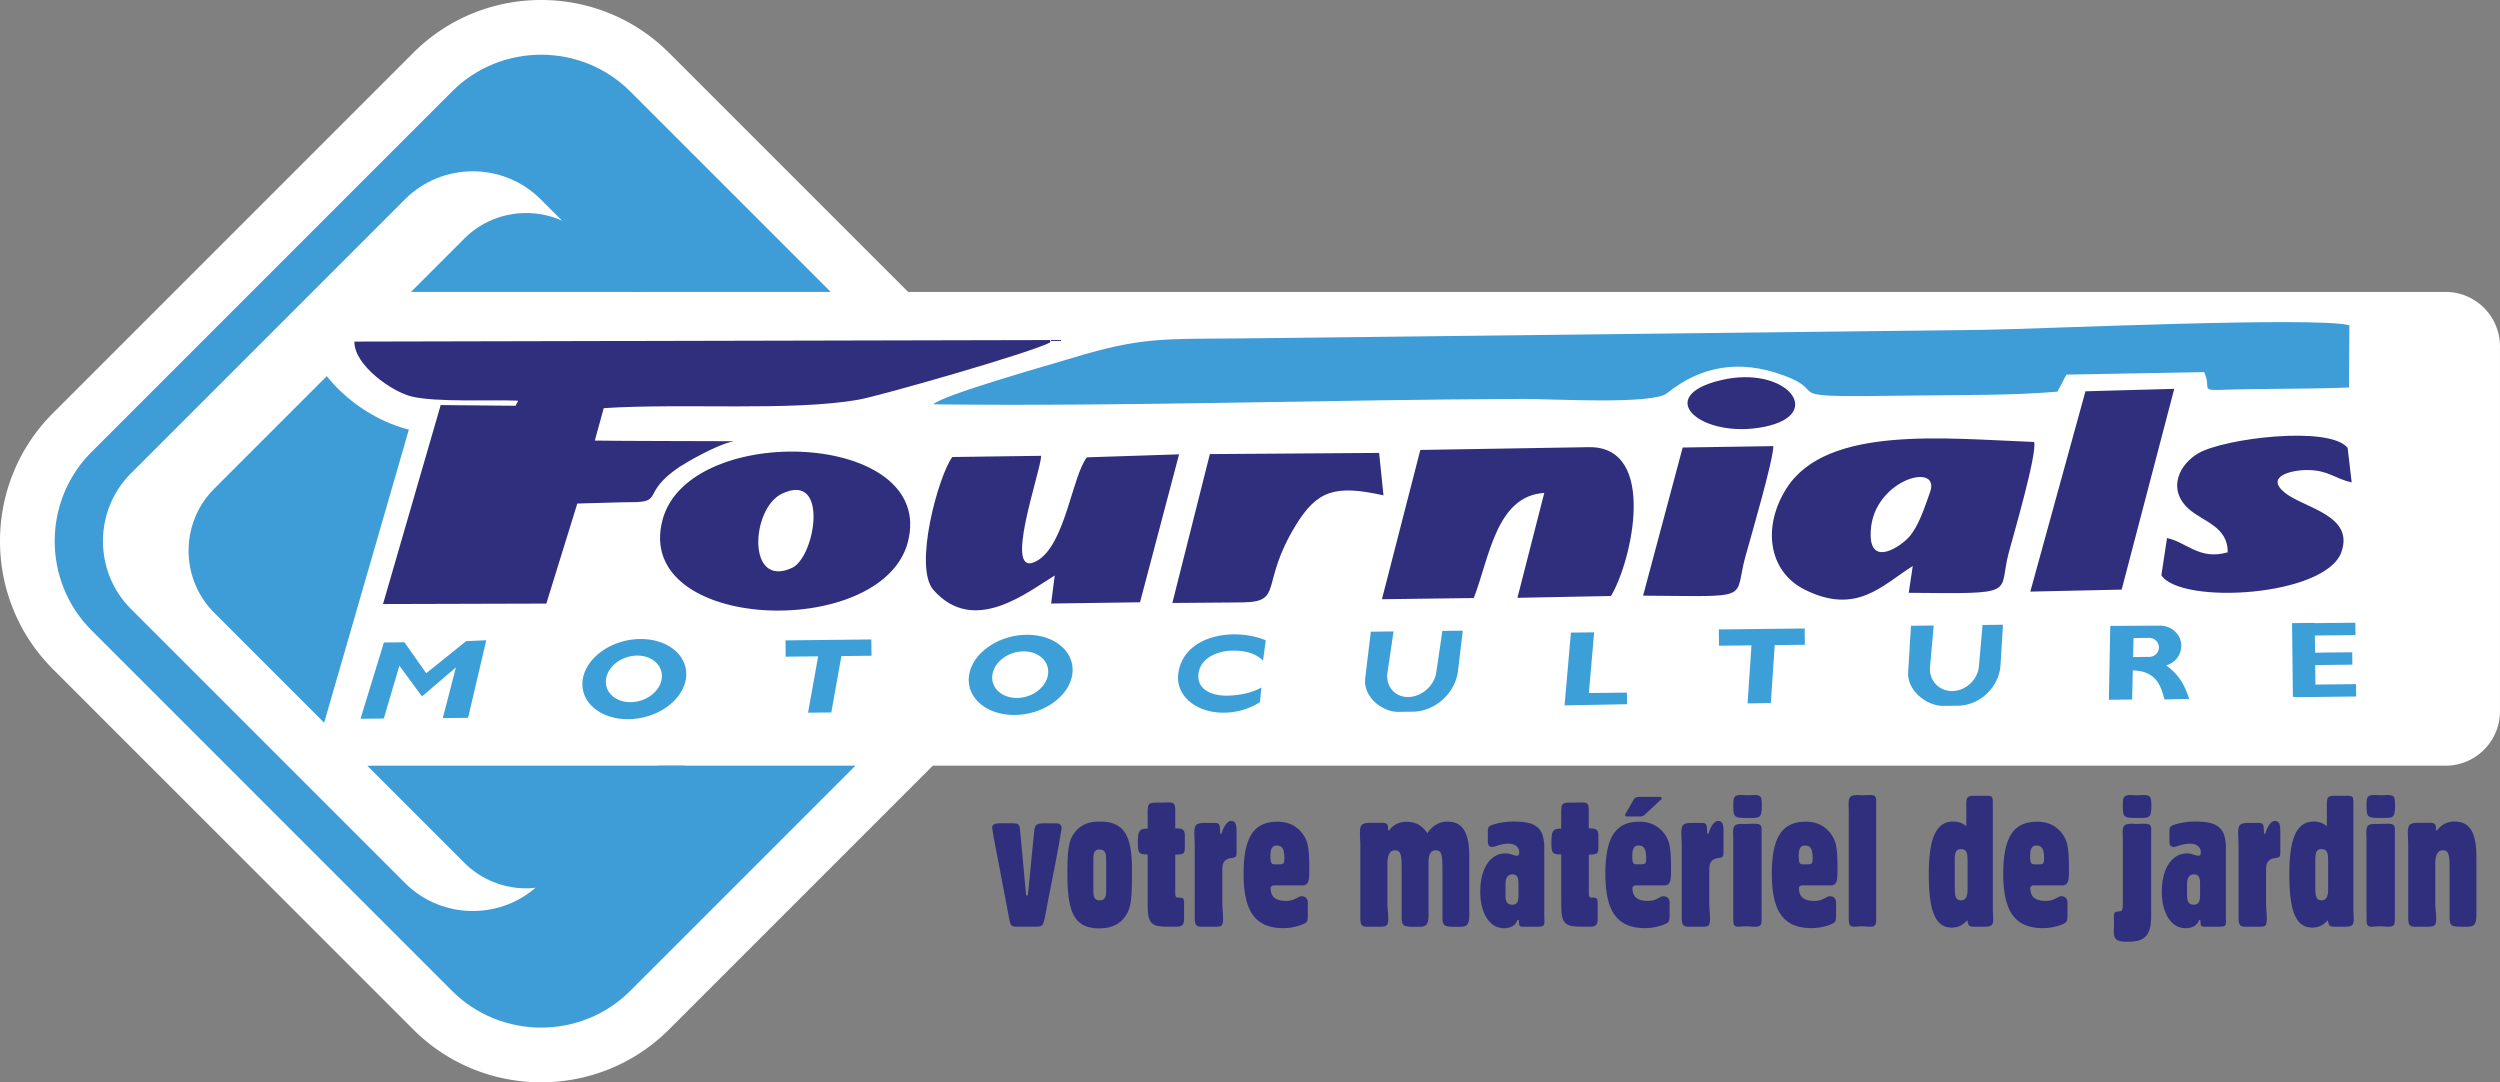
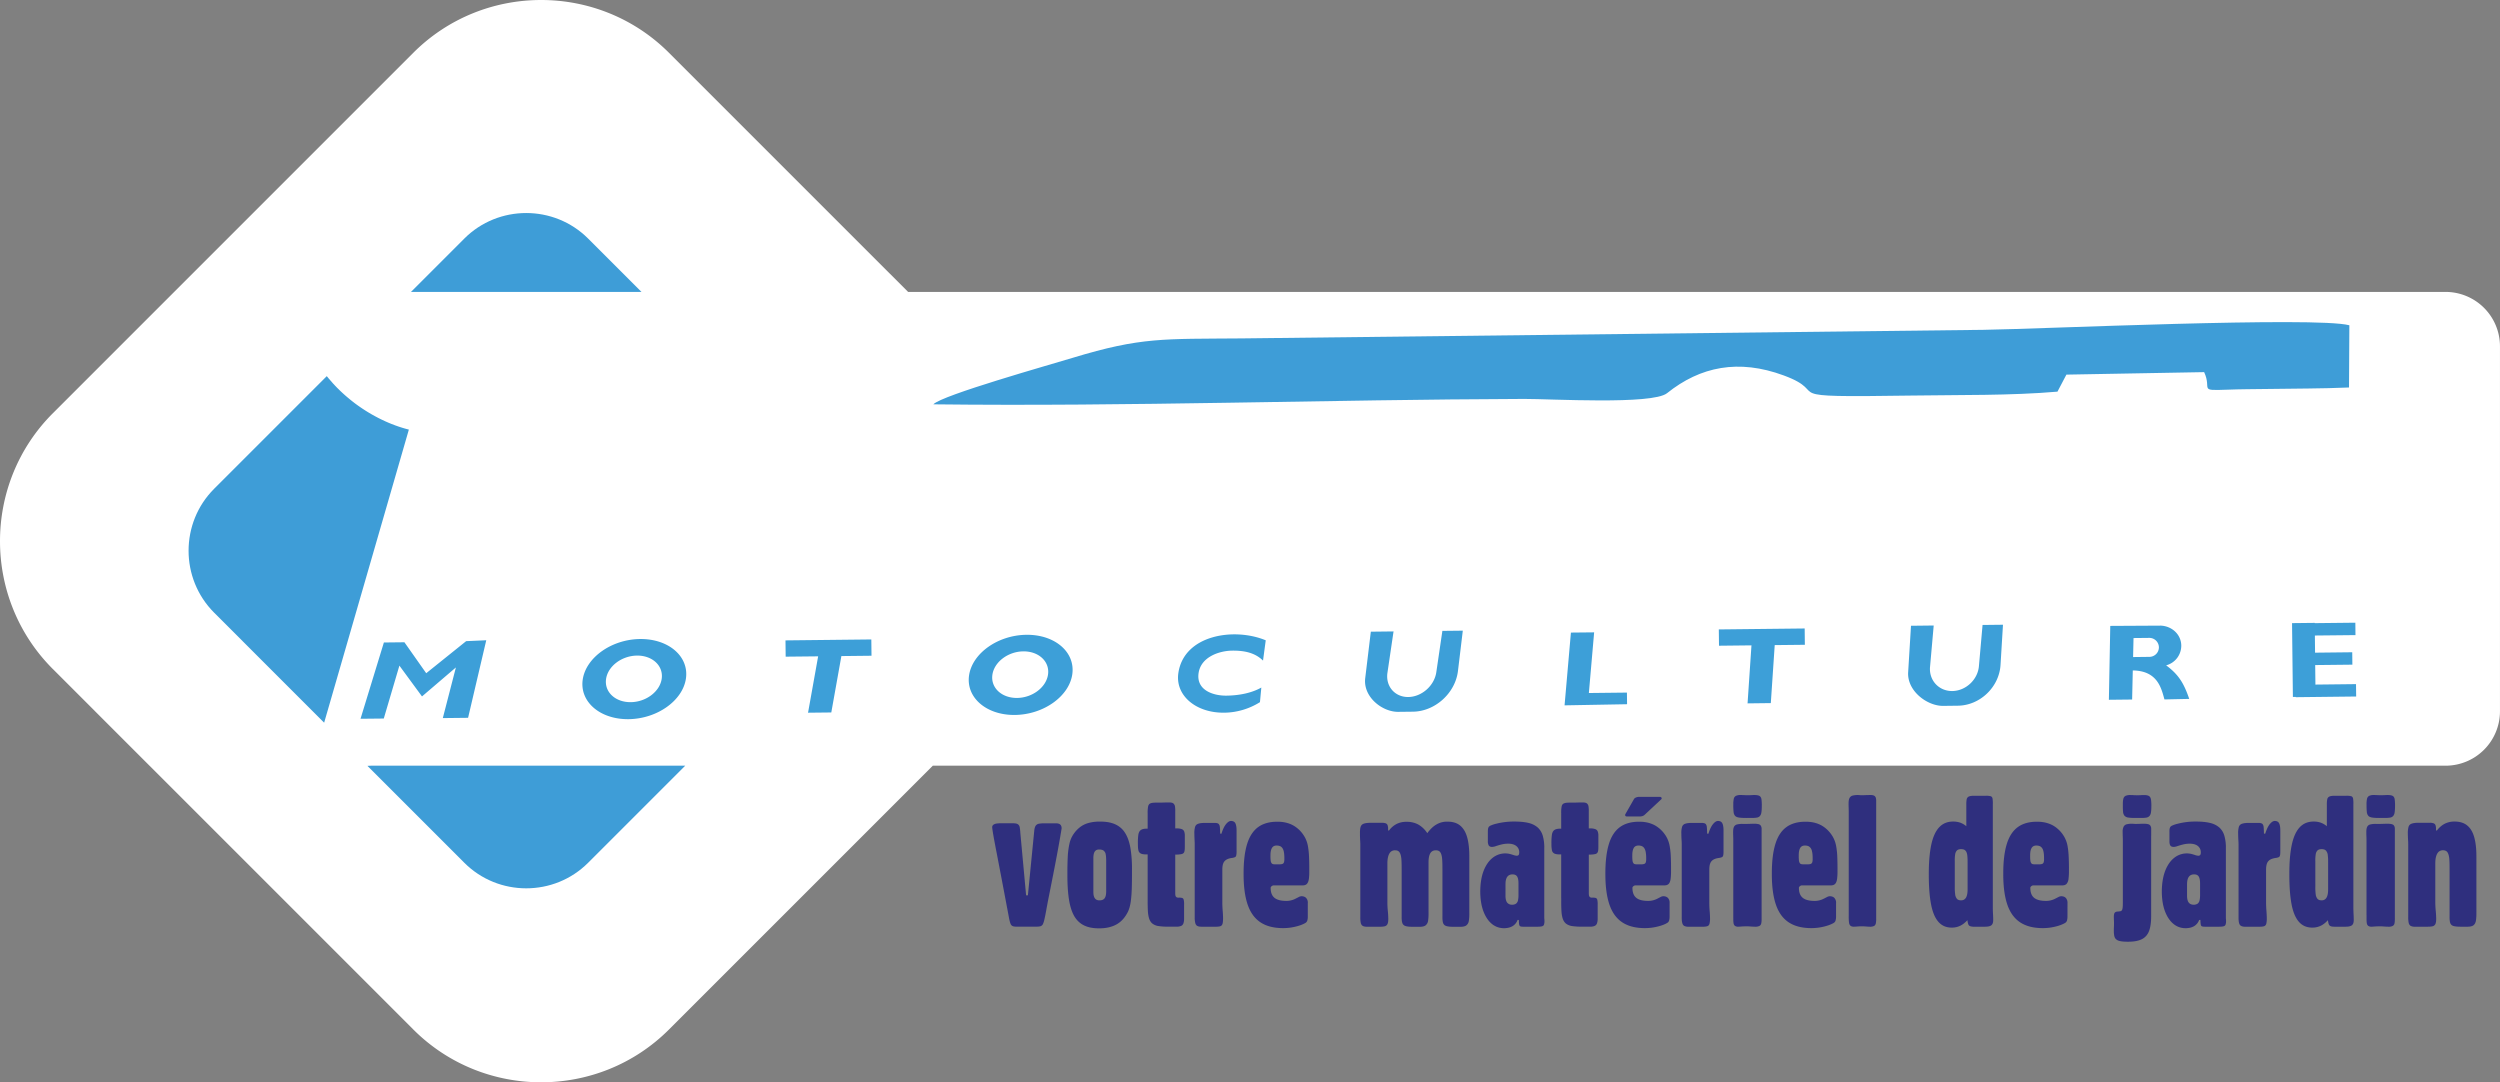
<svg xmlns="http://www.w3.org/2000/svg" xmlns:xlink="http://www.w3.org/1999/xlink" width="180.75" height="78.25" viewBox="0 0 180.75 78.25">
  <rect x="0" y="0" width="180.75" height="78.25" fill="#808080" stroke="none" />
  <defs>
    <path id="a" d="M0 0h180.75v78.25H0z" />
  </defs>
  <clipPath id="b">
    <use xlink:href="#a" overflow="visible" />
  </clipPath>
  <path clip-path="url(#b)" fill="#FFF" d="M3.816 29.883L29.883 3.816c5.088-5.088 13.395-5.088 18.483 0l17.291 17.29h111.169a3.935 3.935 0 0 1 3.922 3.923v26.407a3.936 3.936 0 0 1-3.922 3.924H67.442L48.367 74.434c-5.088 5.088-13.396 5.088-18.483 0L3.816 48.367c-5.088-5.09-5.088-13.394 0-18.484" />
  <defs>
-     <path id="c" d="M0 0h180.75v78.25H0z" />
-   </defs>
+     </defs>
  <clipPath id="d">
    <use xlink:href="#c" overflow="visible" />
  </clipPath>
  <path clip-path="url(#d)" fill="#3E9DD7" d="M6.613 32.681L32.68 6.614c3.544-3.545 9.345-3.545 12.889 0l14.493 14.492H45.785l-6.701-6.701c-2.695-2.694-7.105-2.694-9.8 0l-19.82 19.82c-2.694 2.695-2.694 7.105 0 9.8l19.82 19.82c2.695 2.693 7.105 2.693 9.8 0l8.486-8.486h14.277L45.569 71.636c-3.544 3.546-9.345 3.546-12.889 0L6.613 45.568c-3.544-3.543-3.544-9.343 0-12.887" />
  <defs>
    <path id="e" d="M0 0h180.75v78.25H0z" />
  </defs>
  <clipPath id="f">
    <use xlink:href="#e" overflow="visible" />
  </clipPath>
  <path clip-path="url(#f)" fill="#3E9DD7" d="M49.542 55.359L42.52 62.38c-2.461 2.462-6.487 2.462-8.948 0l-7.009-7.009h.017l.007-.001h.009l.048-.002h.008l.008-.001h.015l.009-.001.081-.003.007-.002h.008l.089-.002h.009l.096-.002h22.568v.002zM29.713 21.106l3.859-3.859c2.46-2.46 6.487-2.46 8.948 0l3.859 3.859H29.713zM15.479 35.341l8.147-8.146.004.005.12.146.017.021c.1.121.204.239.312.358l.025.026.125.135.026.027.127.133.034.032c.042.043.083.084.125.124l.005.005.079.076.112.105.056.051.114.103.069.061.11.095.087.073.097.081.11.089.076.061.119.092.076.059.133.098.077.056c.049.036.099.07.148.104l.056.038.148.101.059.038c.052.035.105.067.158.102l.048.031.19.116.026.016c.064.038.129.077.195.113l.038.022.185.102.04.021c.063.034.125.068.188.1l.035.018c.072.036.143.072.214.106l.005.002v.001l.007.003c.074.036.148.07.223.104l.02.01c.07.032.141.063.211.093l.03.013c.072.031.145.061.218.09l.016.006c.08.031.159.062.239.091v.001c.078.029.156.057.236.083l.026.01.221.071.026.009c.076.023.151.046.228.067l.019.005.246.066-6.125 21.19-7.959-7.96c-2.457-2.463-2.457-6.489.003-8.949" />
  <defs>
-     <path id="g" d="M0 0h180.75v78.25H0z" />
-   </defs>
+     </defs>
  <clipPath id="h">
    <use xlink:href="#g" overflow="visible" />
  </clipPath>
  <path clip-path="url(#h)" fill="#2F2F7E" d="M78.579 33.066c-1.079 1.412-1.56 6.301-3.593 7.475-2.595 1.501.249-6.396.292-7.586l-6.426.087c-1.007 1.359-2.823 7.954-1.366 9.61 2.936 3.334 6.821.131 8.771-1.043l-.261 2.027 6.428-.09 2.823-10.697-6.668.217zM65.633 39.21c2.141-8.071-15.819-8.791-17.731-1.626-2.168 8.12 15.839 8.753 17.731 1.626m-9.103-3.514c3.435-1.644 2.42 4.578.738 5.359-3.286 1.527-2.976-4.286-.738-5.359m62.265 7.37c8.094.049 6.515.358 7.402-2.846.4-1.441 2.018-6.966 2.016-7.966l-6.555.101-2.863 10.711zm19.207-.207c8.049.082 6.438.104 7.222-2.867.289-1.099 2.077-7.18 1.843-8.037-6.378-.239-14.939-1.227-17.875 3.31-1.771 2.738-1.398 6.035 1.311 7.377 3.729 1.846 5.57-.322 7.789-1.718l-.29 1.935zm1.541-7.274c-.377 1.047-.806 2.435-1.521 3.241-.601.676-2.692 2.098-2.771-.04-.147-4.039 5.128-5.516 4.292-3.201m16.724 6.007c1.425 2.158 11.858 1.54 13.012-1.668.964-2.679-2.684-3.185-4.071-4.291-1.484-1.187.453-1.662 1.652-1.648 1.491.016 1.914.605 3.168.895l-.293-2.497c-1.292-1.631-8.904-.705-10.795.388-1.355.786-2.268 2.567-.723 3.997 1.015.94 2.871 1.273 2.845 3.164-2.042.594-2.983-.748-4.386-1.028l-.409 2.688zm.931-13.479l-6.419.177-3.987 14.483 6.605-.145 3.801-14.515zm-32.733-.637c-5.064 1.179-1.436 4.301 3.098 3.382 4.475-.907 1.585-4.473-3.098-3.382m-87.152 1.86l-5.45-.05-4.17 14.386 11.807-.033 2.24-7.234c1.891-.041 3.074-.099 3.833-.096 2.475.01.718-.624 3.542-2.546.407-.265 2.639-1.603 3.936-1.864-1.096-.009-8.549-.011-10.046-.047l.645-2.343c5.707-.376 13.626.241 18.422-.614 1.624-.29 12.453-3.395 13.864-4.14v-.172l-50.314.113c-.016 1.732 2.755 3.64 4.134 3.969 1.773.431 5.679.222 7.662.302.127.005-.203.34-.105.369m52.512 14.217c3.009-.043 1.242-1.277 3.839-5.546 1.584-2.604 2.916-2.954 6.361-2.196l-.314-3.066-12.237.085-2.713 10.764 5.064-.041zm16.729-.315c1.135-2.934 1.62-7.382 5.097-7.601l-1.941 7.585 6.763-.132c1.51-2.489 3.407-10.844-1.606-10.761l-12.177.201-2.776 10.793 6.64-.085z" />
  <defs>
    <path id="i" d="M0 0h180.75v78.25H0z" />
  </defs>
  <clipPath id="j">
    <use xlink:href="#i" overflow="visible" />
  </clipPath>
  <path clip-path="url(#j)" fill="#3E9DD7" d="M67.481 29.233c14.144.169 28.527-.345 42.709-.391 1.9-.006 9.279.434 10.336-.414 2.41-1.932 5.174-2.489 8.438-1.284 3.627 1.339-1.102 1.612 9.199 1.455 3.424-.053 7.252.009 10.592-.283l.646-1.231 9.959-.18c.583 1.254-.449 1.348 1.627 1.27.997-.039 1.997-.039 2.995-.053 1.937-.031 3.92-.022 5.851-.107l.026-4.498c-2.437-.643-22.327.27-26.45.33l-53.629.62c-5.667.05-7.253-.107-12.211 1.4-1.672.509-9.475 2.705-10.088 3.366" />
  <defs>
    <path id="k" d="M0 0h180.75v78.25H0z" />
  </defs>
  <clipPath id="l">
    <use xlink:href="#k" overflow="visible" />
  </clipPath>
  <path clip-path="url(#l)" fill="#3D9FD8" d="M113.118 50.997l4.519-.082-.01-.841-2.752.031.381-4.386-1.679.017zm13.231-.143l1.681-.02.282-4.193 2.179-.023-.013-1.179-6.208.069.014 1.178 2.347-.026zm-34.836-4.559l-.196 1.466c-.575-.561-1.322-.729-2.231-.72-.909.011-2.28.438-2.433 1.66-.152 1.221 1.093 1.604 2.016 1.594s1.83-.191 2.525-.585l-.099 1.056a4.98 4.98 0 0 1-2.587.762c-2.06.021-3.544-1.258-3.314-2.857.398-2.782 4.049-3.323 6.319-2.376m-33.091 5.234l1.681-.018.729-4.077 2.178-.024-.013-1.178-6.206.068.013 1.177 2.348-.024zm40.689-5.858l1.642-.019-.441 2.992c-.143.972.534 1.76 1.506 1.75.973-.012 1.885-.816 2.027-1.791l.439-2.99 1.477-.016-.35 2.913c-.19 1.604-1.656 2.929-3.258 2.945l-1.057.012c-1.158.013-2.551-1.077-2.391-2.431l.406-3.365zm39.054-.428l1.642-.019-.265 2.988c-.088.973.637 1.76 1.608 1.75.974-.012 1.837-.816 1.925-1.789l.264-2.988 1.476-.017-.177 2.911c-.1 1.602-1.487 2.928-3.088 2.943l-1.057.013c-1.156.012-2.615-1.076-2.533-2.431l.205-3.361zm27.55-.191l1.64-.018v.019l2.937-.032.009.897-2.935.03.013 1.24 2.688-.03.01.897-2.688.029.016 1.411 2.935-.033.011.895-4.366.05v-.02l-.209.002zM26.066 51.967l1.681-.017 1.129-3.825 1.634 2.227 2.451-2.096-.946 3.662 1.827-.02 1.314-5.607-1.454.064-2.887 2.319-1.576-2.238-1.485.016zm48.145-6.071c-2.062.021-3.918 1.338-4.148 2.938s1.254 2.88 3.315 2.857 3.918-1.338 4.148-2.938c.229-1.601-1.255-2.88-3.315-2.857zm1.563 2.859c-.124.931-1.124 1.693-2.236 1.706-1.112.012-1.913-.73-1.79-1.661.123-.93 1.125-1.694 2.236-1.706 1.112-.013 1.914.732 1.79 1.661zm-29.496-2.554c-2.061.023-3.918 1.339-4.148 2.939-.23 1.598 1.254 2.879 3.315 2.856s3.918-1.339 4.148-2.938c.23-1.599-1.254-2.878-3.315-2.857zm1.565 2.86c-.124.931-1.125 1.693-2.236 1.705-1.112.014-1.914-.729-1.79-1.66.122-.93 1.123-1.693 2.236-1.707 1.112-.012 1.913.732 1.79 1.662zm108.768-.957a1.469 1.469 0 0 0 1.095-1.43c-.009-.802-.674-1.404-1.476-1.441l-3.658.02-.1 5.341 1.681-.018.047-2.103c1.784.024 2.061 1.268 2.289 2.096l1.792-.039c-.359-1.044-.713-1.723-1.67-2.426zm-1.202-.613l-1.186.014.031-1.374 1.14-.012a.69.69 0 0 1 .694.679.688.688 0 0 1-.679.693z" />
  <defs>
    <path id="m" d="M0 0h180.75v78.25H0z" />
  </defs>
  <clipPath id="n">
    <use xlink:href="#m" overflow="visible" />
  </clipPath>
  <path clip-path="url(#n)" fill="#2F2F7E" d="M141.331 62.254a2.612 2.612 0 0 1 .028-.484.49.49 0 0 1 .13-.283c.065-.063.165-.094.299-.094.141 0 .246.035.313.107.068.068.111.178.13.322.021.145.028.328.026.549v1.943c0 .521-.157.781-.469.781-.134 0-.233-.035-.299-.105a.622.622 0 0 1-.13-.327 3.592 3.592 0 0 1-.028-.558v-1.851zm.834-4.057v1.539a1.449 1.449 0 0 0-.441-.258 1.562 1.562 0 0 0-.512-.08c-.414 0-.754.139-1.012.418-.259.279-.451.701-.57 1.262-.119.563-.18 1.268-.178 2.115-.002.863.049 1.584.157 2.156.106.574.282 1.002.526 1.287.242.284.566.43.973.43.219.002.419-.043.602-.127.182-.084.358-.223.533-.408.016.132.039.232.067.303.03.066.078.113.144.134a.851.851 0 0 0 .284.033h.769c.225.002.383-.033.473-.108.089-.074.132-.207.128-.399a5.86 5.86 0 0 0-.013-.39c-.007-.14-.012-.279-.014-.42v-7.537a2.338 2.338 0 0 0-.021-.418c-.02-.088-.066-.145-.145-.166a1.309 1.309 0 0 0-.369-.028h-.821c-.177-.002-.302.018-.384.057a.275.275 0 0 0-.151.204 2.069 2.069 0 0 0-.025.401m-8.502.468v7.593a3.16 3.16 0 0 0 .019.424c.012.11.045.19.101.243.053.05.141.076.26.076.08-.003.16-.008.24-.015a3.74 3.74 0 0 1 .635 0c.086.008.173.012.26.015a.646.646 0 0 0 .313-.053c.067-.034.111-.099.131-.187a1.67 1.67 0 0 0 .026-.375v-8.488c.002-.154-.028-.262-.089-.326-.063-.063-.167-.094-.314-.092-.127 0-.254.002-.381.008a6.733 6.733 0 0 1-.246.007c-.072 0-.13-.003-.174-.007-.045-.004-.074-.008-.087-.008a1.55 1.55 0 0 0-.419.043.352.352 0 0 0-.223.185c-.043.089-.063.224-.063.399 0 .107.002.211.006.305.003.09.005.175.005.253m-3.338 3.823c-.08 0-.142-.022-.182-.063a.385.385 0 0 1-.078-.202 2.899 2.899 0 0 1-.016-.361c-.002-.246.033-.428.104-.551.07-.119.186-.179.34-.179.146 0 .262.032.344.103.09.081.149.189.17.309.033.141.05.314.047.529a.927.927 0 0 1-.02.246.208.208 0 0 1-.094.132.49.49 0 0 1-.214.038h-.401zm2.425 2.791a.503.503 0 0 0-.121-.354c-.08-.086-.191-.126-.336-.128a.47.47 0 0 0-.186.051l-.229.118c-.205.11-.436.169-.67.171-.401 0-.692-.076-.875-.229-.186-.154-.273-.395-.271-.725 0-.027.014-.054.037-.08a.299.299 0 0 1 .082-.063.177.177 0 0 1 .089-.026h2.099c.142 0 .248-.039.317-.117.069-.076.114-.192.135-.348.024-.191.034-.385.03-.578.003-.365-.002-.697-.014-.996a5.452 5.452 0 0 0-.084-.807 2.123 2.123 0 0 0-.215-.623 2.231 2.231 0 0 0-.818-.852c-.333-.19-.721-.283-1.163-.283-.585-.002-1.058.133-1.417.402-.362.271-.624.685-.789 1.239-.168.56-.249 1.269-.247 2.126-.002.895.095 1.633.289 2.213.194.577.504 1.01.925 1.291.426.282.975.424 1.655.422.246-.002.478-.023.698-.067a3.76 3.76 0 0 0 .578-.156c.162-.063.287-.121.367-.18a.293.293 0 0 0 .096-.15c.023-.087.035-.177.035-.268v-1.003h.003zm-6.481-6.14h.353c.152 0 .278-.008.375-.023a.396.396 0 0 0 .233-.104.477.477 0 0 0 .115-.255c.022-.114.032-.269.032-.468a3.345 3.345 0 0 0-.025-.51c-.021-.118-.072-.197-.152-.239-.08-.041-.207-.062-.383-.06-.064 0-.132.004-.204.008a3.726 3.726 0 0 1-.213.007c-.097 0-.194-.003-.291-.007-.091-.004-.171-.008-.243-.008a.779.779 0 0 0-.357.06.31.31 0 0 0-.156.212 1.81 1.81 0 0 0-.035.434c-.004.171.003.342.02.512a.502.502 0 0 0 .108.287c.06.064.155.105.285.125s.311.029.538.029m-.952 7.016v.258c-.002.14.005.253.02.338a.297.297 0 0 0 .101.19.423.423 0 0 0 .246.06 7.25 7.25 0 0 0 .237-.015c.104-.008.238-.012.401-.012.072 0 .157.004.251.012s.199.013.309.015a.68.68 0 0 0 .322-.053.267.267 0 0 0 .135-.191c.02-.091.029-.217.025-.382v-6.43a.435.435 0 0 0-.056-.245.279.279 0 0 0-.183-.117 1.342 1.342 0 0 0-.334-.026c-.092 0-.184.002-.271.006s-.176.006-.264.006h-.248a1.558 1.558 0 0 0-.414.037.331.331 0 0 0-.223.166c-.045.084-.066.211-.066.385 0 .107.002.212.006.311.004.098.006.188.006.272v5.415zm-3.247.846h1.043a1 1 0 0 0 .333-.039c.076-.028.126-.088.152-.178a1.67 1.67 0 0 0 .037-.423 6.866 6.866 0 0 0-.027-.496 7.948 7.948 0 0 1-.025-.598V62.88c0-.187.021-.338.064-.453a.537.537 0 0 1 .217-.265c.102-.063.23-.105.396-.13a.927.927 0 0 0 .224-.054c.052-.021.086-.063.104-.133.018-.07.025-.188.023-.35V60.1c.004-.252-.023-.439-.081-.563-.057-.123-.165-.182-.323-.182-.115 0-.234.08-.36.233-.126.156-.235.388-.33.693l-.093-.015a4.515 4.515 0 0 0-.021-.479c-.013-.109-.048-.188-.104-.23-.059-.043-.153-.063-.291-.061h-.639c-.234-.002-.41.018-.527.061a.343.343 0 0 0-.23.229 1.613 1.613 0 0 0-.05.494c.002.169.006.318.015.445.008.127.012.232.012.311v5.268c-.002.186.01.329.039.43.026.101.074.17.145.209a.584.584 0 0 0 .297.058m-3.78-4.513c-.082 0-.143-.022-.181-.063a.386.386 0 0 1-.079-.202 2.718 2.718 0 0 1-.015-.361c-.001-.246.032-.428.104-.551.068-.119.184-.179.338-.179.146 0 .262.032.344.103.08.066.139.17.172.309.031.141.048.314.046.529a.888.888 0 0 1-.021.246.2.2 0 0 1-.094.132.483.483 0 0 1-.213.038h-.401v-.001zm2.423 2.791a.497.497 0 0 0-.119-.354c-.08-.086-.191-.126-.338-.128a.465.465 0 0 0-.185.051l-.228.118c-.207.11-.437.169-.67.17-.402.001-.694-.075-.877-.228-.184-.154-.272-.395-.271-.725a.12.12 0 0 1 .037-.08.285.285 0 0 1 .083-.063.177.177 0 0 1 .089-.026h2.101c.141 0 .248-.039.316-.117.07-.076.113-.192.135-.348.021-.154.032-.348.03-.578.002-.365-.002-.697-.015-.996a5.452 5.452 0 0 0-.084-.807 2.119 2.119 0 0 0-.213-.623 2.23 2.23 0 0 0-.82-.852c-.333-.19-.719-.283-1.163-.283-.585-.002-1.056.133-1.417.402-.361.271-.625.685-.789 1.239-.167.56-.248 1.269-.246 2.126-.002.895.094 1.633.289 2.213.196.577.504 1.01.926 1.291.424.282.975.424 1.654.422.246-.002.479-.023.698-.067.222-.043.411-.095.577-.156a1.64 1.64 0 0 0 .367-.18.306.306 0 0 0 .097-.15.93.93 0 0 0 .034-.268v-1.003h.002zm-3.089-6.247h.926a.749.749 0 0 0 .205-.031.509.509 0 0 0 .133-.073l1.201-1.119a.133.133 0 0 0 .041-.047.14.14 0 0 0 .01-.046.087.087 0 0 0-.037-.071.16.16 0 0 0-.105-.033h-1.488a.598.598 0 0 0-.236.05.283.283 0 0 0-.128.095l-.626 1.096-.016.037a.056.056 0 0 0-.01.027.11.11 0 0 0 .037.083c.02.021.053.029.093.032m-4.747 5.907v.196c-.002.269.004.507.015.714s.039.387.083.535c.045.15.117.271.214.367a.938.938 0 0 0 .493.206c.207.03.458.047.759.042h.521a.824.824 0 0 0 .322-.051.317.317 0 0 0 .174-.178.951.951 0 0 0 .053-.347V65.41a1.454 1.454 0 0 0-.026-.354c-.021-.072-.06-.117-.118-.135a.872.872 0 0 0-.26-.021c-.085.002-.145-.021-.182-.066-.036-.046-.053-.122-.053-.23v-2.818a1.92 1.92 0 0 0 .463-.037c.1-.025.162-.08.19-.163.028-.082.039-.205.037-.373v-.771a.872.872 0 0 0-.048-.332.305.305 0 0 0-.184-.168 1.047 1.047 0 0 0-.369-.047h-.092v-1.228a2.038 2.038 0 0 0-.021-.366.33.33 0 0 0-.117-.215c-.061-.046-.158-.068-.291-.068-.169 0-.314.002-.439.006a7.062 7.062 0 0 1-.291.006h-.21c-.192-.002-.332.015-.424.053-.089.037-.146.111-.17.227a2.506 2.506 0 0 0-.031.504v1.097h-.039c-.209-.002-.36.032-.457.102-.096.069-.154.185-.178.349a4.15 4.15 0 0 0-.031.658c-.005.154.008.311.037.463a.318.318 0 0 0 .178.229c.09.045.227.063.41.063h.08v3.166h.002zm-4.029-1.016c0-.47.17-.705.509-.705.161 0 .272.054.336.162.065.108.095.276.093.504v.781c.005.146-.008.29-.035.433a.415.415 0 0 1-.145.239.483.483 0 0 1-.289.073.422.422 0 0 1-.354-.159c-.078-.108-.116-.271-.116-.494l.001-.834zm.965 2.595c.002.154.01.268.025.336.014.066.047.11.099.125.05.02.13.024.242.022h.899c.162.002.286-.004.371-.021.084-.016.145-.051.174-.111a.766.766 0 0 0 .041-.301c0-.03-.002-.067-.006-.106a1.594 1.594 0 0 1-.007-.138v-4.996a3.035 3.035 0 0 0-.104-.885 1.302 1.302 0 0 0-.354-.601 1.522 1.522 0 0 0-.669-.34c-.281-.071-.63-.104-1.049-.104a5.11 5.11 0 0 0-1.312.16 2.15 2.15 0 0 0-.383.127.336.336 0 0 0-.148.11.403.403 0 0 0-.051.158 1.38 1.38 0 0 0-.009.2v.65a.637.637 0 0 0 .063.322c.046.071.129.107.25.107a.913.913 0 0 0 .277-.062c.111-.036.24-.075.387-.112.148-.037.313-.059.496-.061.25.002.445.059.584.17.139.11.217.279.211.455 0 .09-.012.152-.041.191-.03.039-.076.056-.141.056a.863.863 0 0 1-.214-.042 3.763 3.763 0 0 0-.274-.084 1.454 1.454 0 0 0-1.262.286c-.271.217-.486.53-.644.938-.157.407-.237.902-.241 1.483.001.55.076 1.022.221 1.42.148.396.348.701.604.917.255.213.55.32.882.322.254 0 .465-.051.633-.153s.295-.26.358-.446h.091v.008zm-9.391-6.467l-.063-.014v-.092a.79.79 0 0 0-.037-.286.23.23 0 0 0-.143-.136.864.864 0 0 0-.29-.034h-.743c-.24-.003-.419.018-.537.06a.35.35 0 0 0-.235.23c-.037.111-.052.275-.049.492 0 .177.006.328.012.459.008.127.014.232.014.311v5.255a1.98 1.98 0 0 0 .033.433c.027.104.074.176.145.215.07.041.172.061.305.059h.873c.162.002.291-.007.387-.027a.297.297 0 0 0 .214-.154c.044-.081.065-.211.065-.393a6.226 6.226 0 0 0-.033-.566 6.577 6.577 0 0 1-.032-.605v-2.816c0-.319.046-.563.14-.722a.446.446 0 0 1 .422-.243c.149 0 .258.053.323.157.067.104.108.261.126.466.016.204.021.459.02.758v3.418c-.004.197.014.35.049.455a.335.335 0 0 0 .226.219c.117.039.295.059.535.057h.495c.197 0 .342-.035.434-.109a.51.51 0 0 0 .174-.338c.025-.154.035-.354.031-.597v-3.599c-.002-.301.041-.521.126-.67.085-.146.222-.217.409-.217.15 0 .259.053.324.157.066.104.109.261.125.466.017.204.021.459.021.758v3.418c-.002.197.012.35.047.455a.336.336 0 0 0 .227.219c.117.039.296.059.535.057h.496c.197 0 .341-.035.432-.109a.506.506 0 0 0 .174-.338c.026-.154.037-.354.032-.597v-4.017c.002-.564-.05-1.035-.156-1.411s-.276-.659-.509-.849-.536-.281-.913-.281a1.5 1.5 0 0 0-.793.201c-.233.133-.457.345-.667.633a1.905 1.905 0 0 0-.654-.627 1.734 1.734 0 0 0-.859-.195 1.54 1.54 0 0 0-.694.15 1.58 1.58 0 0 0-.564.484m-8.293 2.437c-.08 0-.141-.022-.18-.063a.382.382 0 0 1-.078-.202 2.56 2.56 0 0 1-.016-.361c-.002-.246.033-.428.105-.551.068-.119.184-.179.338-.179.146 0 .261.032.344.103.08.066.139.17.171.309.033.141.048.314.046.529a.97.97 0 0 1-.02.246.209.209 0 0 1-.094.132.49.49 0 0 1-.213.038h-.403zm2.427 2.791a.502.502 0 0 0-.12-.354c-.081-.086-.191-.126-.337-.128a.461.461 0 0 0-.185.051l-.229.118c-.207.11-.437.169-.67.171-.401 0-.693-.076-.875-.229-.186-.154-.273-.395-.271-.725 0-.027.014-.054.037-.08a.304.304 0 0 1 .083-.063.181.181 0 0 1 .091-.026h2.098c.142 0 .248-.039.318-.117.068-.076.112-.192.135-.348.021-.154.033-.348.029-.578.002-.365-.002-.697-.016-.996a5.451 5.451 0 0 0-.083-.807 2.057 2.057 0 0 0-.215-.623 2.206 2.206 0 0 0-.819-.852c-.333-.19-.719-.283-1.163-.283-.584-.002-1.056.133-1.417.402-.36.271-.623.685-.789 1.239-.168.56-.248 1.269-.246 2.126-.002.895.093 1.633.289 2.213.196.577.505 1.01.927 1.291.422.282.973.424 1.652.422.246-.002.479-.023.698-.067.222-.043.413-.095.578-.156.163-.063.286-.121.366-.18a.293.293 0 0 0 .096-.15.932.932 0 0 0 .036-.268v-1.003h.002zm-7.694 1.722h1.043c.145.002.256-.012.333-.039.076-.028.125-.088.152-.178.026-.095.039-.233.037-.423a6.864 6.864 0 0 0-.026-.496 8.516 8.516 0 0 1-.027-.598V62.88c0-.187.022-.338.065-.453a.535.535 0 0 1 .218-.265c.099-.063.23-.105.395-.13a.905.905 0 0 0 .224-.054c.053-.021.087-.063.105-.133.021-.115.028-.232.023-.35V60.1c.004-.252-.023-.439-.081-.563-.057-.122-.165-.182-.324-.182-.115 0-.234.08-.361.233-.125.156-.234.388-.33.693l-.091-.015c0-.16-.007-.319-.022-.479-.013-.109-.048-.188-.104-.23-.059-.043-.154-.063-.291-.061h-.639c-.235-.002-.411.018-.528.061a.34.34 0 0 0-.23.229 1.645 1.645 0 0 0-.05.494c.002.169.007.318.013.445.008.127.012.232.012.311v5.268a1.58 1.58 0 0 0 .04.43c.026.101.073.17.145.209.071.039.17.06.299.058m-3.886-2.062v.196c-.002.269.005.507.015.714.011.207.039.387.083.535.045.15.117.271.215.367a.938.938 0 0 0 .494.206c.206.03.458.047.758.042h.521a.821.821 0 0 0 .322-.051.312.312 0 0 0 .173-.178.93.93 0 0 0 .052-.347V65.41a1.358 1.358 0 0 0-.026-.354c-.02-.072-.059-.117-.117-.135a.914.914 0 0 0-.261-.021c-.085.002-.144-.021-.18-.066-.037-.046-.055-.122-.055-.23v-2.818c.155.006.311-.006.463-.037.101-.025.164-.08.192-.163.028-.082.039-.205.037-.373v-.771a.871.871 0 0 0-.047-.332.302.302 0 0 0-.183-.168 1.045 1.045 0 0 0-.37-.047h-.092v-1.228a1.87 1.87 0 0 0-.021-.366.339.339 0 0 0-.118-.215c-.061-.046-.158-.068-.291-.068-.17 0-.315.002-.44.006a7.062 7.062 0 0 1-.291.006H83.6c-.193-.002-.332.015-.423.053-.089.037-.146.111-.169.227a2.583 2.583 0 0 0-.033.504v1.097h-.039c-.209-.002-.361.032-.456.102-.097.069-.155.185-.179.349a4.17 4.17 0 0 0-.03.658c-.002.198.011.353.037.463a.32.32 0 0 0 .179.229c.089.045.226.063.411.063h.078v3.164zm-3.925-.442v-2.451c0-.216.032-.374.1-.476.069-.103.174-.153.317-.151.15 0 .261.029.334.09a.437.437 0 0 1 .144.278c.021.124.032.285.031.479v2.166c.001.23-.035.401-.111.508-.076.106-.205.158-.385.156-.144 0-.252-.052-.324-.152-.072-.101-.106-.253-.106-.447m-1.878-1.279c-.003.663.03 1.238.1 1.728.07.488.187.896.356 1.218.17.321.402.56.701.719.295.158.671.236 1.125.236.506.003.933-.095 1.276-.289.344-.192.617-.501.824-.923.089-.188.154-.422.196-.706.041-.285.067-.621.078-1.009.011-.387.015-.827.013-1.324a9.156 9.156 0 0 0-.11-1.543c-.075-.438-.199-.797-.374-1.082a1.614 1.614 0 0 0-.706-.635c-.295-.14-.665-.207-1.106-.207a3.066 3.066 0 0 0-.793.086 1.816 1.816 0 0 0-.635.291 2.218 2.218 0 0 0-.515.548 1.954 1.954 0 0 0-.285.688 5.65 5.65 0 0 0-.121.961c-.017.364-.027.78-.024 1.243m100.735 3.783h.494c.199 0 .343-.035.435-.108.09-.072.148-.185.174-.34.025-.152.035-.353.033-.596v-4.016c.002-.565-.051-1.037-.158-1.412-.105-.377-.275-.659-.508-.848-.232-.19-.537-.283-.914-.283a1.55 1.55 0 0 0-.711.158c-.224.12-.417.289-.565.493l-.065-.014v-.093a.767.767 0 0 0-.037-.285.23.23 0 0 0-.144-.135.806.806 0 0 0-.289-.035h-.743c-.238-.004-.42.018-.537.06a.349.349 0 0 0-.234.229 1.62 1.62 0 0 0-.051.492c.002.178.008.33.014.459.009.129.012.233.012.312v5.255a1.98 1.98 0 0 0 .035.434c.027.103.074.174.145.213a.595.595 0 0 0 .305.06h.873c.16.002.289-.007.387-.028a.293.293 0 0 0 .213-.154c.044-.08.064-.211.064-.392a6.754 6.754 0 0 0-.031-.567 6.769 6.769 0 0 1-.033-.604v-2.815c0-.32.046-.563.141-.723a.45.45 0 0 1 .42-.244c.149 0 .26.053.324.158.067.104.109.262.127.467.014.203.021.457.02.758v3.416c-.004.199.013.351.047.457a.332.332 0 0 0 .227.217c.112.035.29.056.53.054m-5.855-7.862h.352c.152 0 .279-.008.376-.023a.393.393 0 0 0 .232-.104.475.475 0 0 0 .116-.255c.021-.114.031-.269.031-.468a3.222 3.222 0 0 0-.025-.51c-.022-.118-.072-.197-.152-.239-.081-.041-.207-.062-.383-.06-.064 0-.133.004-.204.008a5.05 5.05 0 0 1-.504 0c-.093-.004-.172-.008-.244-.008a.77.77 0 0 0-.356.06.314.314 0 0 0-.156.212 1.81 1.81 0 0 0-.035.434c-.001.213.005.385.02.512a.502.502 0 0 0 .108.287c.06.064.155.105.285.125.129.02.311.029.539.029m-.952 7.015v.259c-.001.14.005.253.021.338a.284.284 0 0 0 .1.19c.074.045.16.065.246.06.052-.002.13-.007.236-.015.104-.008.239-.012.402-.012.07 0 .156.004.251.012s.198.013.31.015a.68.68 0 0 0 .321-.053.263.263 0 0 0 .134-.191c.021-.091.029-.217.026-.382v-6.43a.443.443 0 0 0-.056-.245c-.038-.06-.1-.097-.184-.117a1.338 1.338 0 0 0-.334-.026c-.093 0-.185.002-.273.006a5.693 5.693 0 0 1-.262.006h-.248a1.566 1.566 0 0 0-.416.037.329.329 0 0 0-.223.166c-.046.084-.066.211-.066.385 0 .107.002.212.006.311.005.098.006.188.006.272v5.415h.003zm-3.703-3.9a2.797 2.797 0 0 1 .028-.484.49.49 0 0 1 .13-.283c.065-.063.165-.094.298-.094.141 0 .245.035.313.107a.562.562 0 0 1 .131.322c.02.145.027.328.025.549v1.943c0 .521-.156.781-.468.781-.133 0-.233-.035-.298-.105a.62.62 0 0 1-.131-.327 3.719 3.719 0 0 1-.027-.558l-.001-1.851zm.834-4.057v1.539a1.454 1.454 0 0 0-.442-.258 1.552 1.552 0 0 0-.511-.08c-.415 0-.754.139-1.013.418-.258.279-.45.701-.569 1.262-.12.563-.18 1.268-.178 2.115-.002.863.05 1.584.155 2.156.106.574.283 1.002.527 1.287.243.284.566.43.973.43.221.002.42-.043.603-.127.181-.084.358-.223.532-.408.016.132.04.232.068.303a.234.234 0 0 0 .143.134c.064.023.16.035.285.033h.77c.225.002.383-.033.473-.108.089-.074.132-.207.127-.399a6.6 6.6 0 0 0-.012-.39c-.007-.14-.012-.279-.014-.42v-7.537a2.338 2.338 0 0 0-.021-.418c-.021-.088-.067-.145-.144-.166a1.323 1.323 0 0 0-.371-.028h-.821c-.176-.002-.301.019-.381.057a.277.277 0 0 0-.152.204 1.923 1.923 0 0 0-.027.401m-5.907 8.804h1.043c.146.002.256-.012.334-.039.075-.028.125-.088.151-.178.03-.139.042-.28.036-.423a8.234 8.234 0 0 0-.025-.496 8.516 8.516 0 0 1-.027-.598V62.88c0-.187.022-.338.066-.453a.528.528 0 0 1 .217-.265c.101-.063.231-.105.396-.13a.927.927 0 0 0 .224-.054c.052-.021.087-.063.104-.133.018-.07.025-.188.023-.35V60.1c.004-.252-.023-.439-.08-.563-.057-.122-.164-.182-.324-.182-.115 0-.234.08-.36.233-.125.156-.233.388-.33.693l-.091-.015c0-.16-.008-.319-.021-.479-.014-.109-.049-.188-.104-.23-.06-.043-.154-.063-.291-.061h-.64c-.234-.002-.41.018-.527.061a.345.345 0 0 0-.23.229 1.678 1.678 0 0 0-.051.494c.003.169.008.318.014.445.01.127.014.232.014.311v5.268c-.002.186.011.329.039.43.025.101.074.17.146.209a.573.573 0 0 0 .294.058m-4.2-3.078c0-.47.17-.705.508-.705.162 0 .275.054.338.162.064.108.096.276.094.504v.781c.002.181-.011.323-.037.433a.393.393 0 0 1-.145.239.487.487 0 0 1-.288.073c-.157 0-.274-.055-.353-.159-.078-.108-.119-.271-.119-.494v-.834h.002zm.965 2.595c.002.154.012.268.027.336.012.066.045.11.098.125.049.02.13.024.24.022h.9c.163.002.287-.004.372-.021.085-.016.144-.051.174-.111a.748.748 0 0 0 .042-.301c0-.03-.002-.067-.006-.106a1.592 1.592 0 0 1-.006-.138v-4.996a3.07 3.07 0 0 0-.105-.885 1.272 1.272 0 0 0-.354-.601 1.531 1.531 0 0 0-.67-.34c-.28-.071-.631-.104-1.049-.104a5.088 5.088 0 0 0-1.313.16c-.131.03-.259.072-.382.127a.33.33 0 0 0-.148.11.425.425 0 0 0-.051.158 1.34 1.34 0 0 0-.009.2v.65c-.002.144.019.252.063.322.045.071.127.107.25.107a.913.913 0 0 0 .277-.062c.111-.036.239-.075.387-.112s.313-.059.496-.061c.25.002.444.059.584.17.137.11.215.279.211.455 0 .09-.014.152-.043.191s-.076.056-.141.056a.848.848 0 0 1-.212-.042 3.92 3.92 0 0 0-.274-.084 1.455 1.455 0 0 0-1.262.286c-.271.217-.486.53-.645.938-.156.407-.236.902-.242 1.483.003.55.076 1.022.223 1.42.148.396.348.701.605.917.254.213.549.32.882.322.254 0 .465-.051.633-.153a.853.853 0 0 0 .358-.446h.088v.008zm-3.559-6.103v-.47a.42.42 0 0 0-.056-.245c-.037-.06-.098-.097-.182-.117a1.354 1.354 0 0 0-.336-.026c-.09 0-.181.002-.265.006a5.477 5.477 0 0 1-.257.006c-.059 0-.113-.002-.159-.006a1.59 1.59 0 0 0-.519.033.346.346 0 0 0-.221.176.804.804 0 0 0-.068.371c0 .123.003.234.007.334.004.098.006.188.006.266v4.513c.002.194-.006.345-.028.449-.021.104-.072.164-.154.177-.068.01-.133.02-.188.023a.355.355 0 0 0-.147.033.192.192 0 0 0-.099.103.697.697 0 0 0-.034.244c0 .092.002.174.006.245.004.072.006.133.006.186 0 .131-.002.238-.006.321a2.95 2.95 0 0 0-.006.188c-.004.162.006.299.025.408.018.11.061.199.126.266a.595.595 0 0 0 .306.143c.139.031.325.044.561.044.424.002.758-.058 1.003-.181.247-.122.421-.319.526-.596.104-.275.154-.645.151-1.104v-5.79h.002zm-1.135-1.276h.403c.15 0 .271-.008.371-.023a.419.419 0 0 0 .225-.107.468.468 0 0 0 .116-.254c.021-.115.032-.27.032-.464a2.824 2.824 0 0 0-.032-.511c-.024-.117-.076-.196-.157-.238-.081-.041-.205-.061-.372-.061-.065 0-.133.004-.205.009a3.691 3.691 0 0 1-.212.007c-.105 0-.202-.003-.292-.007a4.576 4.576 0 0 0-.243-.009.845.845 0 0 0-.351.058.32.32 0 0 0-.16.211c-.026.103-.04.244-.037.425-.002.21.002.381.015.508a.495.495 0 0 0 .101.291.438.438 0 0 0 .271.135c.126.02.301.03.527.03m-7.342 3.349c-.08 0-.142-.022-.179-.063a.376.376 0 0 1-.08-.202 2.558 2.558 0 0 1-.014-.361c-.004-.246.031-.428.104-.551.07-.119.185-.179.339-.179.146 0 .261.032.344.103.08.066.14.17.171.309.032.141.049.314.045.529a.926.926 0 0 1-.019.246.198.198 0 0 1-.095.132.48.48 0 0 1-.213.038h-.403v-.001zm2.426 2.791a.502.502 0 0 0-.119-.354c-.081-.086-.19-.126-.338-.128a.461.461 0 0 0-.185.051l-.229.118c-.205.11-.436.169-.669.17-.401.001-.694-.075-.876-.228-.186-.154-.273-.395-.271-.725a.12.12 0 0 1 .037-.08.299.299 0 0 1 .082-.063.18.18 0 0 1 .09-.026h2.099c.142 0 .249-.039.317-.117a.649.649 0 0 0 .135-.348c.023-.191.035-.385.031-.578a18.21 18.21 0 0 0-.017-.996 5.9 5.9 0 0 0-.082-.807 2.123 2.123 0 0 0-.215-.623 2.206 2.206 0 0 0-.819-.852c-.334-.19-.721-.283-1.164-.283-.584-.002-1.056.133-1.416.402-.361.271-.623.685-.789 1.239-.168.56-.248 1.269-.246 2.126-.002.895.093 1.633.289 2.213.195.577.504 1.01.926 1.291.424.282.973.424 1.654.422.246-.002.478-.023.697-.067.223-.043.413-.095.578-.156.163-.063.287-.121.367-.18a.298.298 0 0 0 .096-.15.967.967 0 0 0 .035-.268l.002-1.003zm-77.249-5.75c-.164.002-.287.027-.37.076-.084.051-.126.115-.126.196.004.154.111.778.324 1.867.21 1.09.508 2.647.889 4.679.037.207.076.354.117.447a.292.292 0 0 0 .182.176c.081.022.198.034.353.029h1.2c.157.002.28-.004.376-.021a.299.299 0 0 0 .211-.136c.046-.083.089-.211.128-.386.039-.174.083-.391.13-.654.046-.261.105-.566.172-.912.33-1.644.569-2.882.72-3.722.078-.425.151-.851.219-1.276 0-.123-.033-.216-.1-.275-.064-.059-.167-.09-.304-.09h-.809a2.074 2.074 0 0 0-.431.029.35.35 0 0 0-.238.153c-.051.079-.085.206-.1.378l-.457 4.646h-.13l-.417-4.52a3.279 3.279 0 0 0-.043-.393.332.332 0 0 0-.131-.225c-.069-.048-.187-.072-.348-.072h-1.017v.006z" />
</svg>